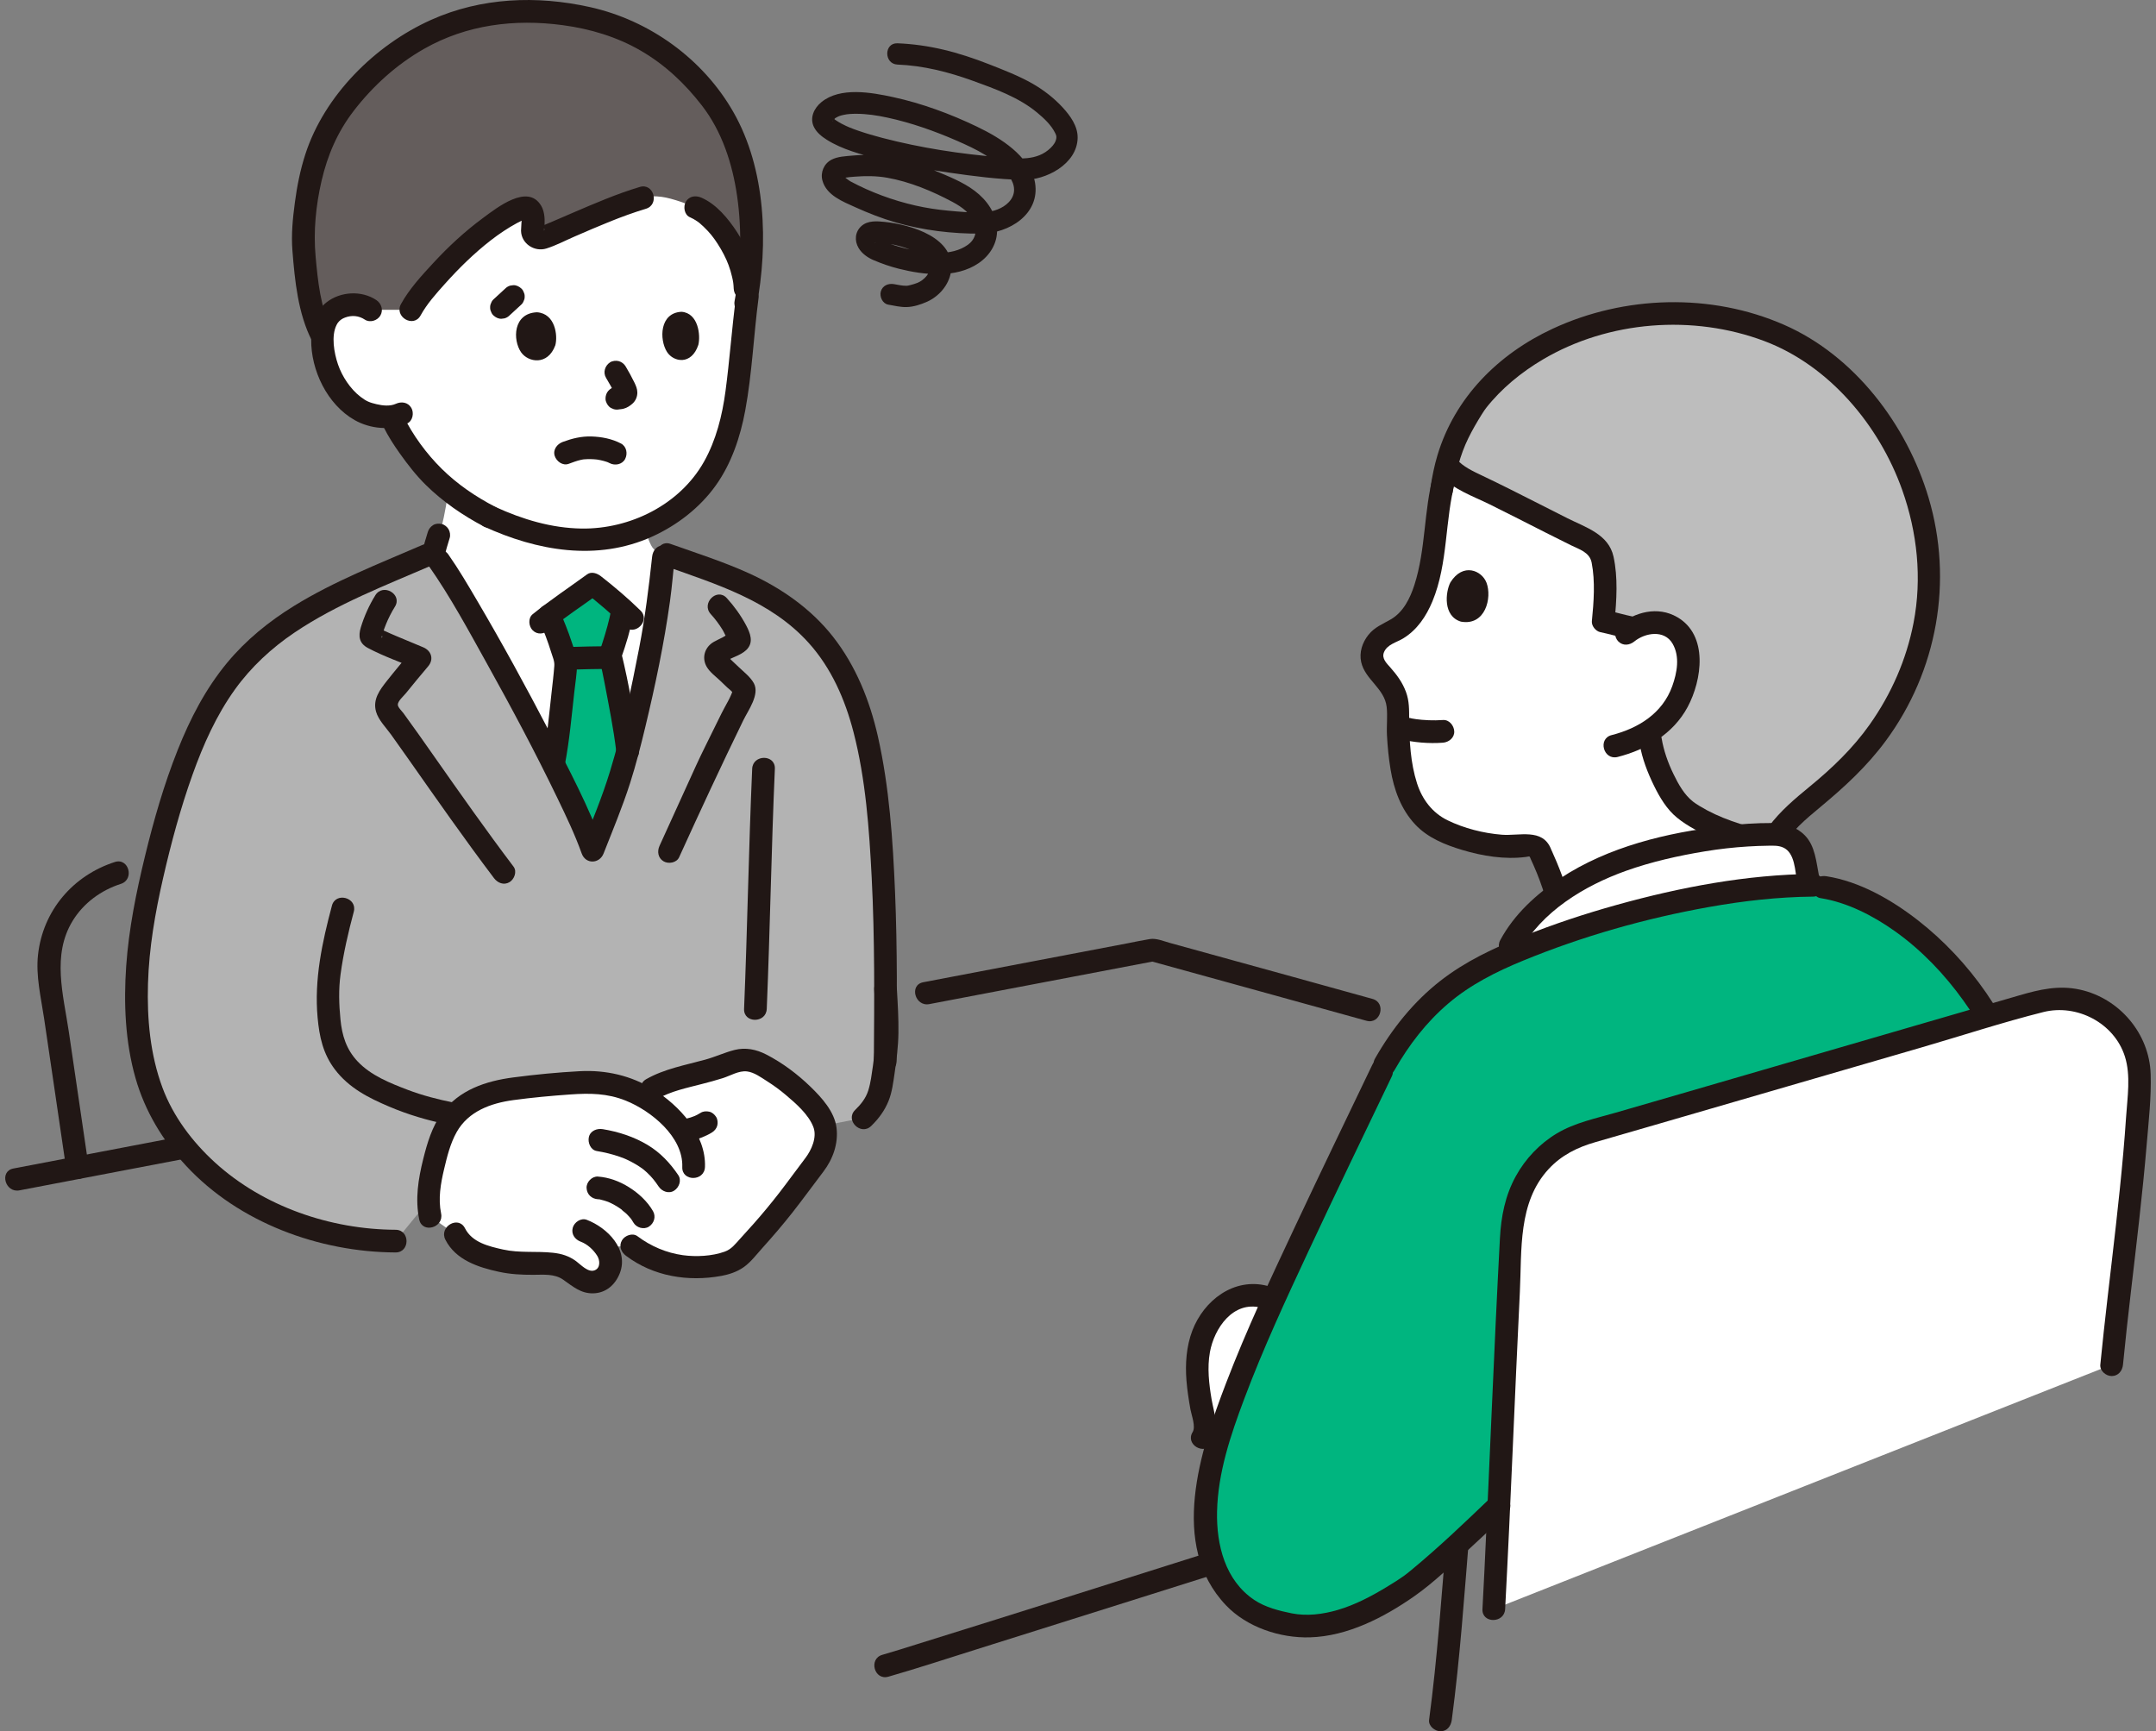
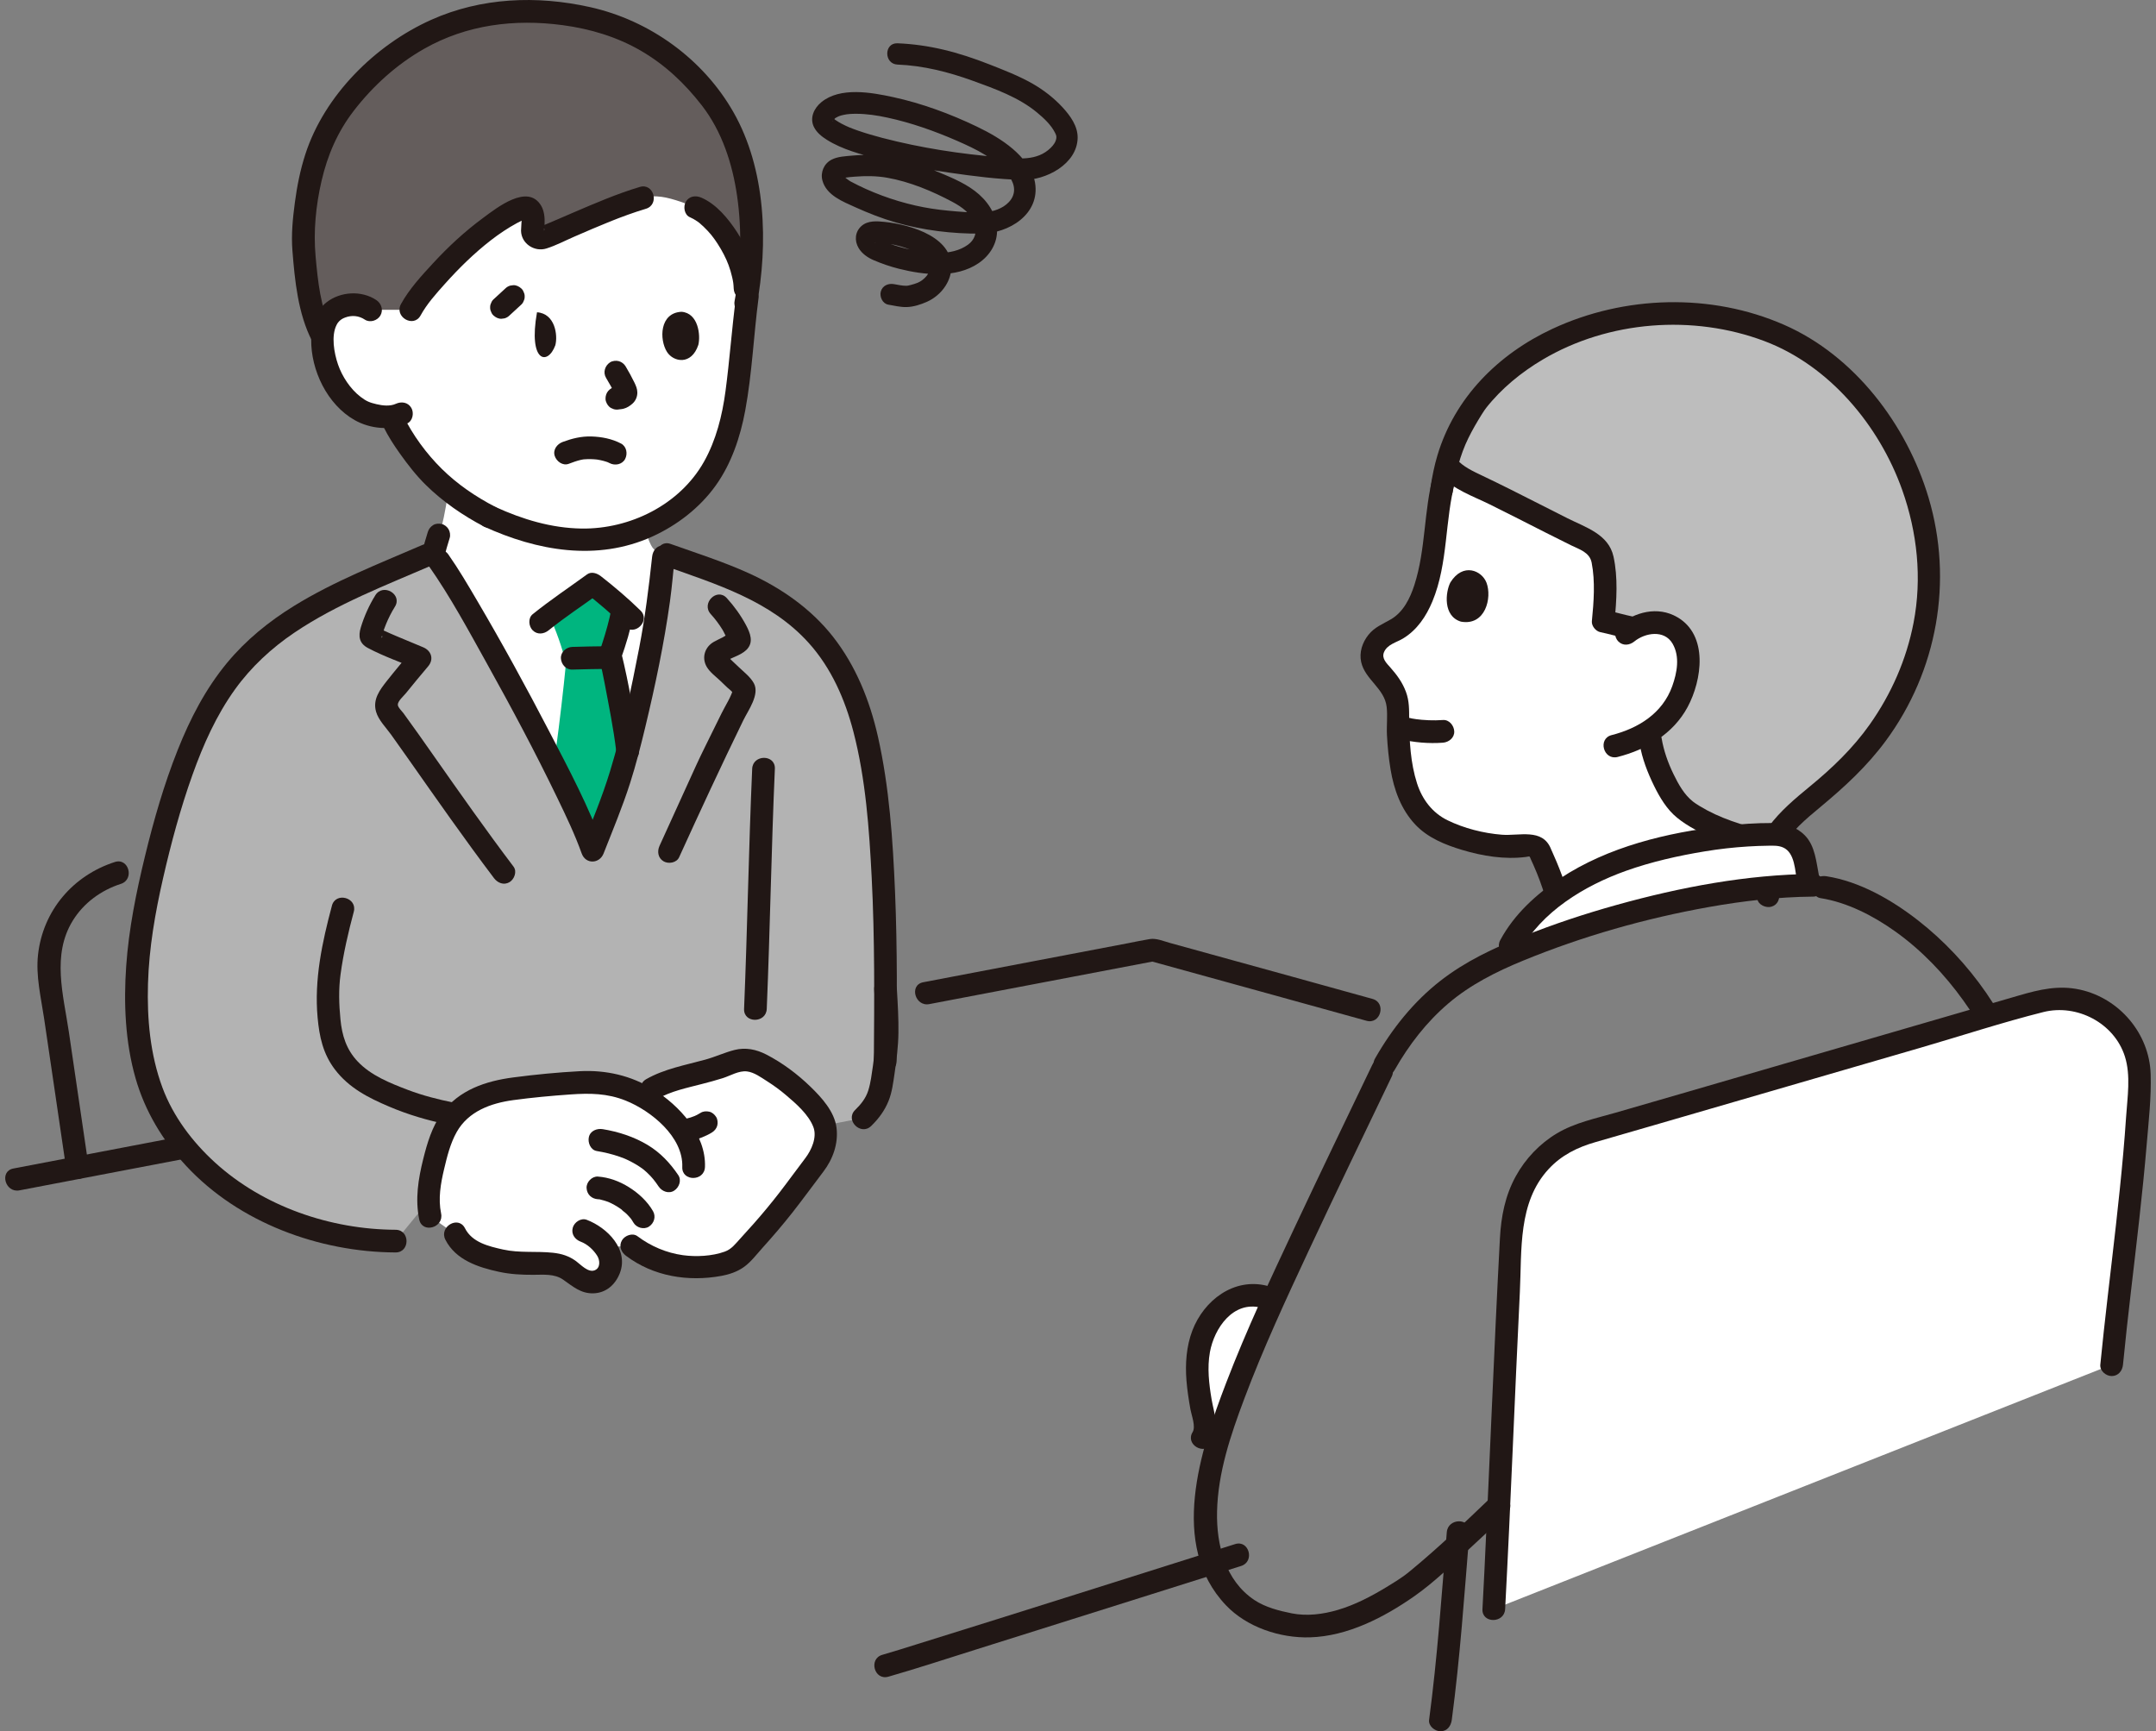
<svg xmlns="http://www.w3.org/2000/svg" width="274" height="220" viewBox="0 0 274 220" fill="none">
  <rect x="0" y="0" width="274" height="220" fill="#808080" stroke="none" />
  <g clip-path="url(#clip0_109_359)">
    <path d="M237.463 94.65C241.021 90.228 244.523 83.826 245.111 75.459C245.568 68.941 243.746 62.132 241.091 57.263C234.262 44.737 225.453 41.829 219.969 40.594C214.485 39.358 209.02 39.727 204.01 40.94C193.512 43.483 188.145 50.209 187.192 51.73C185.12 55.036 183.945 57.52 183.237 62.006C182.827 63.801 182.557 65.752 182.447 67.873C181.876 72.315 181.101 78.48 176.808 80.287C175.955 80.646 175.182 81.2 174.729 82.002C173.535 84.124 175.348 85.306 176.408 86.7C177.109 87.621 177.481 88.652 177.674 89.743C177.609 91.204 177.641 93.771 177.948 96.253C178.152 97.887 178.477 99.489 178.977 100.7C180.037 103.29 181.579 104.682 183.238 105.48C186.491 107.045 191.065 107.939 194.134 107.423C194.87 107.299 195.583 107.753 195.798 108.468C195.832 108.585 196.938 110.8 197.741 113.489L197.804 113.703C200.928 111.405 204.65 109.678 208.121 108.668C213.71 107.042 219.56 106.015 225.428 106.026C225.561 106.024 225.693 106.029 225.823 106.04C227.705 103.369 231.113 101.007 233.259 99.086C234.539 97.94 236.006 96.461 237.463 94.65H237.463Z" fill="white" />
    <path d="M203.774 70.911C204.087 73.819 204.043 76.07 203.748 78.937C204.362 79.059 206.551 79.626 207.165 79.748L207.605 79.835C208.205 79.473 208.864 79.226 209.66 79.145C211.023 79.006 212.277 79.36 213.152 80.215C214.454 81.488 214.801 83.806 214.444 85.621C213.783 88.991 212.115 91.415 209.555 93.022C209.679 93.672 209.779 94.185 209.779 94.185C210.155 96.572 211.701 100.261 213.395 102.181C215.192 104.218 220.068 106.048 223.072 106.722L225.118 107.21C226.702 104.054 230.806 101.283 233.259 99.085C237.663 95.14 244.283 87.252 245.111 75.458C245.568 68.941 243.746 62.131 241.091 57.262C234.969 46.035 227.259 42.535 221.777 41.04C221.143 40.867 220.539 40.721 219.97 40.593C214.486 39.358 209.021 39.727 204.011 40.94C193.513 43.482 188.145 50.209 187.193 51.729C185.621 54.237 184.565 56.273 183.838 59.068C183.969 59.231 184.045 59.325 184.045 59.325C184.725 60.166 186.11 60.962 187.406 61.571C191.759 63.617 197.122 66.478 201.386 68.536C201.93 68.799 202.487 69.076 202.888 69.527C203.348 70.042 203.638 70.716 203.713 71.402C204.026 74.311 204.043 76.07 203.748 78.937C204.362 79.059 206.551 79.626 207.165 79.748" fill="#BDBDBD" />
    <path d="M199.13 113.106C198.759 111.889 198.319 110.698 197.826 109.524C197.643 109.09 197.457 108.66 197.263 108.231C197.215 108.124 197.169 108.016 197.117 107.911C196.981 107.637 197.317 108.393 197.099 107.857C196.02 105.206 193.066 106.251 190.851 106.071C188.517 105.882 186.073 105.264 183.965 104.236C182.029 103.291 180.741 101.582 180.087 99.546C179.256 96.959 179.108 94.133 179.088 91.434C179.08 90.196 179.117 89.099 178.676 87.913C178.233 86.721 177.535 85.769 176.701 84.827C176.219 84.281 175.57 83.675 175.881 82.896C176.284 81.886 177.475 81.642 178.312 81.135C180.092 80.059 181.258 78.309 182.04 76.424C184.069 71.537 183.587 66.118 184.957 61.076C185.444 59.285 182.664 58.52 182.178 60.31C180.925 64.921 181.219 69.789 179.746 74.351C179.204 76.029 178.344 77.784 176.764 78.701C175.718 79.309 174.69 79.69 173.906 80.677C173.135 81.647 172.715 82.9 172.989 84.133C173.485 86.368 175.957 87.469 176.227 89.831C176.359 90.988 176.204 92.238 176.264 93.408C176.339 94.868 176.484 96.327 176.722 97.77C177.145 100.337 178.054 102.856 179.864 104.781C181.449 106.467 183.667 107.359 185.842 108.012C188.41 108.782 191.228 109.242 193.906 108.9C194.478 108.828 194.335 108.701 194.572 109.242C194.681 109.49 194.796 109.734 194.906 109.981C195.469 111.246 195.947 112.548 196.351 113.873C196.89 115.642 199.673 114.888 199.13 113.107V113.106Z" fill="#211715" />
    <path d="M184.596 62.593C184.97 60.208 185.54 57.854 186.608 55.676C187.112 54.649 187.688 53.66 188.292 52.689C188.408 52.504 188.522 52.322 188.647 52.143C188.724 52.032 189.078 51.57 188.839 51.874C190.807 49.371 193.33 47.307 196.062 45.691C204.426 40.742 215.173 39.929 224.241 43.347C232.464 46.446 238.831 54.048 241.747 62.263C243.665 67.666 244.281 73.487 243.19 79.135C242.29 83.8 240.367 88.174 237.629 92.052C235.482 95.093 232.843 97.615 229.976 99.966C228.108 101.498 226.249 103.063 224.798 105.011C223.471 106.794 222.985 108.634 223.048 110.826C223.08 111.962 223.18 113.09 223.333 114.216C223.437 114.987 224.427 115.408 225.105 115.222C225.938 114.993 226.216 114.224 226.112 113.45C225.964 112.352 225.918 111.221 225.92 110.113C225.92 109.142 225.94 108.711 226.45 107.763C227.579 105.669 229.516 104.075 231.319 102.577C234.416 100.004 237.255 97.398 239.658 94.142C246.211 85.266 248.251 73.827 245.096 63.243C242.339 53.994 235.716 45.21 226.734 41.275C217.461 37.214 206.46 37.521 197.303 41.782C190.418 44.985 184.87 50.517 182.671 57.887C182.286 59.177 182.024 60.498 181.816 61.827C181.696 62.595 182.012 63.377 182.823 63.599C183.507 63.787 184.474 63.367 184.595 62.593L184.596 62.593Z" fill="#211715" />
    <path d="M207.705 81.511C209.091 80.392 211.512 80.001 212.555 81.781C213.524 83.435 213.132 85.487 212.524 87.188C211.288 90.64 208.233 92.544 204.816 93.413C203.02 93.869 203.781 96.65 205.582 96.191C209.242 95.261 212.643 93.258 214.473 89.848C216.303 86.438 217.141 80.728 213.157 78.423C210.664 76.98 207.772 77.773 205.667 79.473C205.061 79.962 205.157 81.002 205.667 81.51C206.266 82.109 207.097 82.002 207.705 81.511Z" fill="#211715" />
    <path d="M184.324 74.013C183.692 75.247 183.365 78.297 185.666 78.995C188.776 79.559 189.637 75.96 188.918 74.055C188.33 72.496 185.925 71.442 184.324 74.013Z" fill="#211715" />
    <path d="M208.389 94.567C208.693 96.399 209.387 98.179 210.199 99.84C210.924 101.32 211.831 102.847 213.123 103.902C214.512 105.035 216.118 105.82 217.764 106.508C219.358 107.173 221.004 107.725 222.689 108.111C224.495 108.523 225.266 105.746 223.455 105.332C221.933 104.984 220.44 104.5 218.991 103.919C218.288 103.636 217.598 103.313 216.929 102.958C216.352 102.652 215.547 102.169 215.161 101.865C214.03 100.971 213.322 99.681 212.688 98.386C211.982 96.943 211.432 95.389 211.169 93.802C211.041 93.034 210.09 92.604 209.396 92.795C208.581 93.019 208.261 93.797 208.389 94.567Z" fill="#211715" />
    <path d="M177.957 93.931C179.708 94.351 181.579 94.511 183.375 94.378C184.125 94.323 184.853 93.755 184.816 92.937C184.783 92.204 184.18 91.436 183.375 91.496C182.179 91.585 180.974 91.527 179.787 91.368L180.17 91.419C179.684 91.352 179.201 91.267 178.724 91.153C177.992 90.978 177.128 91.383 176.951 92.159C176.782 92.9 177.173 93.743 177.957 93.931Z" fill="#211715" />
    <path d="M183.026 60.344C184.63 62.185 187.205 63.048 189.339 64.101C191.699 65.266 194.039 66.469 196.386 67.657C197.467 68.203 198.548 68.748 199.636 69.283C200.712 69.811 202.017 70.17 202.278 71.493C202.747 73.885 202.547 76.532 202.306 78.937C202.247 79.526 202.793 80.207 203.364 80.327C204.511 80.566 205.636 80.899 206.781 81.138C208.592 81.516 209.366 78.738 207.548 78.359C206.401 78.12 205.276 77.787 204.13 77.548L205.188 78.938C205.453 76.285 205.634 73.355 205.056 70.728C204.431 67.885 201.526 67.023 199.221 65.866C196.778 64.639 194.348 63.386 191.902 62.165C190.736 61.583 189.566 61.01 188.389 60.45C187.206 59.888 185.939 59.313 185.063 58.308C183.842 56.908 181.811 58.953 183.025 60.346L183.026 60.344Z" fill="#211715" />
    <path d="M112.897 213.067C116.602 212.005 120.27 210.794 123.948 209.641C130.902 207.46 137.853 205.267 144.804 203.074C149.114 201.715 153.423 200.355 157.733 198.995C159.496 198.438 158.743 195.655 156.967 196.216C143.521 200.458 130.082 204.727 116.618 208.914C115.125 209.378 113.635 209.857 112.131 210.287C110.351 210.797 111.108 213.578 112.897 213.066L112.897 213.067Z" fill="#211715" />
    <path d="M183.869 194.702C183.217 202.665 182.676 210.636 181.619 218.559C181.516 219.332 182.356 220 183.061 220C183.925 220 184.398 219.334 184.502 218.559C185.559 210.636 186.099 202.666 186.752 194.702C186.903 192.854 184.02 192.864 183.869 194.702Z" fill="#211715" />
-     <path d="M216.574 113.912C221.272 113.064 225.884 112.554 230.087 112.5C231.001 112.634 231.727 112.737 231.727 112.737C234.179 113.087 237.694 114.73 238.737 115.311C244.411 118.475 249.278 123.734 252.579 129.164C236.532 133.832 216.123 139.781 201.558 143.982C195.978 145.592 192.424 150.694 192.109 156.492C191.475 168.17 190.991 180.104 190.482 191.323C190.34 191.455 181.442 199.982 178.837 201.713C174.559 204.534 169.887 207.01 164.954 206.582C163.367 206.445 160.104 205.535 158.694 204.57C155.978 202.703 154.124 199.729 153.545 196.407C152.307 189.343 154.873 182.192 157.455 175.488C161.203 165.761 171.387 144.956 176.155 134.965C179.497 129.152 183.912 124.804 190.446 121.861C197.859 118.522 207.381 115.571 216.574 113.912Z" fill="#00B57F" />
    <path d="M79.551 96.186C79.092 97.861 78.645 99.329 78.236 100.459C77.152 103.446 76.484 105.103 75.317 108.073C72.4 99.893 59.546 76.589 55.732 71.184L55.038 70.021C55.275 69.68 55.453 69.325 55.555 68.989C56.296 66.473 56.616 64.908 56.91 62.771L56.987 62.231C58.243 63.241 60.046 64.535 62.221 65.66C64.31 66.628 67.269 67.719 69.489 68.144C70.347 68.308 71.226 68.43 72.137 68.512C75.803 68.839 79.066 68.336 82.112 66.964C82.155 67.341 82.181 67.565 82.181 67.565C82.286 68.477 82.749 69.328 82.891 69.54C83.317 70.116 83.791 70.54 84.305 70.868L84.088 72.873C83.888 77.016 81.604 88.683 79.551 96.187L79.551 96.186Z" fill="white" />
    <path d="M157.486 164.885C156.293 165.268 155.193 166.01 154.379 166.967C152.861 168.75 152.229 171.152 152.168 173.492C152.106 175.833 152.567 178.152 153.006 180.452C153.153 181.218 153.276 182.087 152.811 182.713L154.672 183.498C155.446 180.781 156.45 178.101 157.456 175.489C158.498 172.786 160.036 169.227 161.818 165.283C160.46 164.48 158.907 164.429 157.487 164.885L157.486 164.885Z" fill="white" />
    <path d="M78.425 21.191C77.352 21.104 76.211 21.059 74.998 21.059C51.695 21.059 47.095 39.372 47.095 39.372C46.253 38.769 45.196 38.628 44.322 38.76C42.421 39.046 41.724 40.125 41.443 40.742C40.604 42.588 41.02 45.754 41.953 47.638C42.61 48.969 43.613 50.815 45.748 52.11C46.421 52.516 48.13 53.093 49.702 52.927C49.881 53.298 49.995 53.536 49.995 53.536C50.428 54.443 51.457 56.032 51.457 56.032C52.509 57.592 53.639 59.068 55.029 60.504C55.029 60.504 57.886 63.419 62.219 65.659C64.308 66.627 67.268 67.719 69.488 68.143C70.345 68.307 71.224 68.43 72.135 68.511C77.82 69.018 82.534 67.53 86.979 63.899C91.219 60.435 93.067 54.97 93.736 48.926C94.121 45.44 94.457 41.651 94.959 37.866C94.959 37.866 97.961 22.763 78.425 21.191Z" fill="white" />
    <path d="M193.043 118.373C192.334 119.353 191.749 120.387 191.32 121.471C202.428 116.622 217.863 112.684 229.949 112.502C229.855 112.056 229.791 111.743 229.791 111.743L229.177 108.701C228.862 107.136 227.283 106.01 225.428 106.026C219.56 106.015 213.71 107.042 208.121 108.668C202.587 110.279 196.413 113.711 193.043 118.373Z" fill="white" />
    <path d="M71.656 86.937C71.812 85.495 71.915 84.427 71.91 84.228C71.43 82.209 70.665 80.138 69.811 78.21C71.771 76.715 74.043 75.179 75.337 74.233C76.762 75.344 77.886 76.26 79.151 77.429C79.109 77.661 79.084 77.797 79.084 77.797C78.772 79.518 78.034 81.895 77.551 83.249C77.969 84.921 78.256 86.6 78.551 88.163C79.17 91.431 79.458 92.959 79.754 95.433C79.225 97.422 78.706 99.162 78.236 100.459C77.152 103.446 76.484 105.103 75.317 108.073C74.416 105.547 72.568 101.578 70.33 97.139L70.421 96.67C70.696 95.249 71.308 90.16 71.656 86.937Z" fill="#00B57F" />
    <path d="M50.272 157.714C39.714 157.714 29.779 152.987 24.181 146.584C21.459 143.471 19.688 140.549 18.525 136.313C16.661 129.52 17.223 121.153 18.684 114.185C20.333 106.323 22.77 97.392 26.083 91.02C31.481 80.638 39.624 76.877 50.059 72.373L54.37 70.507L54.677 70.374C53.953 66.567 71.812 98.242 75.317 108.073C76.484 105.102 77.152 103.445 78.236 100.458C80.479 94.266 83.843 77.939 84.087 72.87L84.317 70.743C84.317 70.743 84.339 70.54 84.361 70.337L84.837 70.507L90.882 72.656C103.086 77.001 108.765 84.133 110.851 97.516C112.698 109.373 112.59 122.354 112.496 134.856L109.702 142.061L54.298 152.79L50.272 157.714Z" fill="#B3B3B3" />
    <path d="M56.402 71.011C56.623 70.12 56.873 69.236 57.151 68.361C57.262 68.013 57.187 67.561 57.006 67.25C56.831 66.951 56.488 66.666 56.144 66.588C55.776 66.504 55.361 66.523 55.034 66.734C54.711 66.942 54.489 67.225 54.372 67.595C54.093 68.47 53.843 69.353 53.623 70.245C53.531 70.614 53.575 71.025 53.769 71.355C53.944 71.654 54.286 71.939 54.63 72.017C54.999 72.102 55.413 72.083 55.74 71.872C56.051 71.671 56.312 71.379 56.402 71.011Z" fill="#211715" />
    <path d="M73.776 162.457C72.945 161.937 72.071 161.038 71.245 160.813C69.373 160.303 66.48 160.78 64.53 160.379C61.943 159.848 58.972 159.195 57.847 156.807L54.671 154.59C54.137 152.255 54.635 149.82 55.218 147.501C55.795 145.231 56.523 142.868 58.223 141.262C59.614 139.958 61.582 138.964 63.448 138.625C66.273 138.114 74.128 137.386 75.865 137.53C77.805 137.687 79.704 138.262 81.426 139.167C82.763 138.5 82.785 138.403 82.961 138.321C83.175 138.205 83.395 138.104 83.624 137.997C86.485 136.7 90.218 136.245 93.154 135.007C94.191 134.569 95.382 134.602 96.388 135.109C99.847 136.856 103.385 139.98 104.615 142.494C105.366 144.019 104.654 146.691 103.599 147.888C99.996 152.715 98.721 154.505 94.599 158.954C93.348 160.725 90.851 160.849 88.938 161.003C86.279 161.219 82.77 160.256 80.291 158.34L76.871 158.458C77.106 158.77 77.317 159.114 77.5 159.489C77.799 160.104 77.619 161.073 77.134 161.903C76.633 162.759 75.532 163.162 74.353 162.747C74.164 162.68 73.971 162.579 73.775 162.457L73.776 162.457Z" fill="white" />
    <path d="M258.07 164.266C259.217 159.94 259.673 155.417 259.643 150.949C259.612 146.446 259.105 141.868 257.865 137.529C255.576 129.512 250.301 122.056 243.744 116.947C240.409 114.349 236.349 112.011 232.11 111.348C231.342 111.227 230.56 111.544 230.337 112.354C230.149 113.038 230.57 114.005 231.344 114.126C234.762 114.662 238.068 116.375 240.859 118.362C244.209 120.747 247.133 123.816 249.523 127.152C251.74 130.244 253.619 133.636 254.777 137.271C256.03 141.204 256.594 145.334 256.73 149.452C256.886 154.168 256.502 158.93 255.29 163.5C254.815 165.295 257.594 166.06 258.07 164.266V164.266Z" fill="#211715" />
    <path d="M231.182 111.359C230.821 109.569 230.704 107.482 229.341 106.123C228.251 105.037 226.763 104.591 225.256 104.585C223.188 104.577 221.114 104.72 219.061 104.962C211.861 105.808 204.414 107.577 198.29 111.613C195.229 113.631 192.423 116.2 190.668 119.459C189.789 121.092 192.277 122.549 193.157 120.913C195.875 115.862 201.357 112.55 206.617 110.67C209.87 109.508 213.308 108.737 216.713 108.178C218.514 107.882 220.33 107.678 222.153 107.566C223.014 107.513 223.876 107.48 224.738 107.47C225.372 107.463 226 107.43 226.595 107.687C228.143 108.356 228.114 110.698 228.402 112.126C228.769 113.942 231.548 113.172 231.182 111.359Z" fill="#211715" />
    <path d="M189.843 204.474C190.626 189.763 191.219 172.877 192.109 156.492C192.424 150.694 195.978 145.591 201.558 143.982C218.128 139.204 242.26 132.162 258.93 127.318C265.433 125.428 272.091 130.342 271.881 137.109C271.537 148.181 269.415 162.55 268.363 173.42" fill="white" />
    <path d="M191.284 204.474C191.997 191.05 192.494 177.615 193.154 164.188C193.416 158.845 192.893 152.799 196.799 148.571C198.456 146.777 200.462 145.798 202.776 145.131C205.313 144.399 207.85 143.664 210.387 142.93C221.631 139.673 232.87 136.4 244.11 133.13C249.288 131.623 254.45 129.924 259.679 128.609C263.95 127.535 268.696 129.998 270.045 134.248C270.817 136.682 270.364 139.451 270.198 141.952C269.996 145.008 269.715 148.058 269.402 151.105C268.781 157.153 268.019 163.186 267.358 169.229C267.205 170.626 267.059 172.023 266.922 173.421C266.847 174.197 267.639 174.862 268.364 174.862C269.206 174.862 269.729 174.199 269.805 173.421C270.407 167.227 271.198 161.054 271.882 154.869C272.23 151.714 272.557 148.556 272.821 145.393C273.067 142.455 273.417 139.431 273.322 136.48C273.158 131.342 269.354 126.86 264.34 125.758C261.637 125.164 259.206 125.737 256.61 126.492C253.934 127.27 251.259 128.048 248.584 128.827C236.904 132.225 225.226 135.627 213.543 139.015C210.809 139.808 208.075 140.6 205.34 141.39C202.818 142.119 200.137 142.665 197.861 144.025C195.678 145.328 193.861 147.244 192.637 149.47C191.281 151.938 190.77 154.58 190.621 157.364C189.864 171.474 189.343 185.595 188.646 199.709C188.568 201.297 188.486 202.886 188.402 204.474C188.303 206.327 191.186 206.322 191.284 204.474Z" fill="#211715" />
    <path d="M174.385 135.341C171.124 142.149 167.833 148.943 164.625 155.777C161.539 162.353 158.423 168.948 155.825 175.736C152.558 184.269 148.51 196.328 155.807 203.994C158.457 206.777 162.679 208.182 166.488 208.066C171.269 207.921 175.875 205.54 179.723 202.852C182.239 201.094 184.487 198.889 186.738 196.814C188.34 195.337 189.93 193.846 191.502 192.339C192.844 191.053 190.804 189.017 189.464 190.301C186.195 193.436 182.902 196.585 179.41 199.472C178.996 199.814 178.708 200.047 178.482 200.209C177.752 200.733 176.983 201.208 176.214 201.675C174.255 202.863 172.209 203.936 170.004 204.585C168.121 205.139 166.079 205.396 164.169 205.017C162.562 204.697 160.801 204.246 159.422 203.327C155.702 200.85 154.582 196.31 154.672 192.097C154.776 187.149 156.401 182.358 158.124 177.769C160.531 171.353 163.425 165.129 166.323 158.923C169.78 151.519 173.345 144.166 176.875 136.796C177.672 135.131 175.187 133.668 174.386 135.341L174.385 135.341Z" fill="#211715" />
    <path d="M161.043 163.396C156.795 162.318 152.996 165.245 151.531 169.086C150.768 171.083 150.617 173.304 150.783 175.418C150.881 176.655 151.072 177.885 151.291 179.106C151.425 179.851 151.995 181.289 151.566 181.985C150.589 183.568 153.082 185.018 154.055 183.44C155.096 181.751 154.286 179.614 153.979 177.82C153.646 175.865 153.409 173.798 153.764 171.829C154.314 168.779 156.716 165.271 160.276 166.176C162.075 166.632 162.842 163.854 161.042 163.397L161.043 163.396Z" fill="#211715" />
    <path d="M177.242 135.962C179.056 132.778 181.282 129.883 184.08 127.501C186.878 125.119 190.157 123.475 193.539 122.085C201.132 118.965 209.122 116.698 217.201 115.257C221.561 114.481 225.976 113.979 230.407 113.938C232.261 113.92 232.265 111.039 230.407 111.056C221.992 111.136 213.563 112.737 205.477 114.986C201.432 116.111 197.437 117.433 193.539 118.995C189.814 120.488 186.239 122.155 183.059 124.635C179.63 127.31 176.898 130.741 174.753 134.506C173.833 136.12 176.323 137.575 177.242 135.962Z" fill="#211715" />
    <path d="M118.1 127.598C127.699 125.768 137.297 123.933 146.898 122.109H146.132C155.31 124.645 164.493 127.165 173.667 129.716C175.457 130.214 176.221 127.435 174.433 126.938C167.556 125.025 160.674 123.131 153.793 121.233C152.08 120.761 150.367 120.289 148.655 119.815C147.86 119.596 146.959 119.199 146.132 119.33C145.189 119.48 144.252 119.687 143.314 119.866C139.468 120.598 135.622 121.331 131.776 122.065C126.962 122.983 122.148 123.902 117.333 124.819C115.513 125.165 116.284 127.943 118.1 127.598Z" fill="#211715" />
    <path d="M2.468 151.266C9.529 149.917 16.589 148.564 23.652 147.218C25.472 146.87 24.701 144.092 22.886 144.439C15.824 145.785 8.763 147.138 1.702 148.488C-0.119 148.836 0.653 151.614 2.468 151.266Z" fill="#211715" />
    <path d="M14.595 109.539C9.261 111.256 5.454 115.725 4.833 121.32C4.534 124.01 5.21 126.764 5.604 129.416C6.059 132.475 6.508 135.535 6.958 138.595C7.456 141.987 7.953 145.381 8.451 148.773C8.564 149.544 9.539 149.967 10.223 149.779C11.05 149.553 11.343 148.78 11.23 148.007C10.404 142.38 9.583 136.752 8.75 131.126C8.054 126.417 6.563 121.367 9.239 117.008C10.631 114.74 12.844 113.129 15.361 112.318C17.12 111.752 16.368 108.968 14.595 109.539L14.595 109.539Z" fill="#211715" />
    <path d="M47.095 39.372C46.253 38.769 45.196 38.628 44.322 38.76C42.421 39.046 41.724 40.125 41.443 40.742C41.443 40.742 41.151 41.384 40.742 42.282C39.289 39.246 38.79 34.163 38.59 31.666C38.395 29.207 38.909 25.025 39.472 22.618C40.597 17.829 42.063 15.088 45.613 11.051C53.353 2.665 61.868 1.23 67.608 1.442C76.403 1.766 82.685 3.801 88.174 10.236C92.126 13.846 93.892 18.312 94.866 23.34C95.647 27.375 95.731 33.48 94.76 38.572L94.686 36.687C94.51 32.188 90.955 27.424 88.406 26.36C88.406 26.36 86.294 25.453 84.627 25.108C83.949 24.968 83.09 24.886 82.228 24.988L81.695 25.145C77.783 26.299 72.187 28.914 69.062 30.187C68.316 30.491 67.518 29.864 67.676 29.094C67.78 28.587 67.825 28.045 67.689 27.319C67.549 26.566 66.933 26.191 66.427 26.403C60.199 29.012 53.378 37.18 52.203 39.363L47.095 39.373V39.372Z" fill="#645D5C" />
    <path d="M79.563 159.584C83.047 162.207 87.462 162.906 91.683 162.133C92.663 161.953 93.656 161.622 94.479 161.049C95.425 160.391 96.148 159.405 96.916 158.556C98.215 157.118 99.475 155.647 100.675 154.124C102.031 152.403 103.313 150.627 104.642 148.884C105.841 147.308 106.556 145.342 106.315 143.339C106.066 141.269 104.436 139.485 102.998 138.091C101.346 136.49 99.425 135.05 97.375 133.998C96.109 133.348 94.752 133.071 93.349 133.424C92.094 133.741 90.888 134.31 89.63 134.654C87.117 135.343 84.413 135.829 82.125 137.137C80.515 138.058 81.965 140.549 83.58 139.626C85.284 138.652 87.314 138.242 89.195 137.751C90.09 137.518 90.985 137.284 91.865 137.003C92.825 136.697 93.897 136.029 94.932 136.151C95.841 136.259 96.717 136.908 97.47 137.386C98.307 137.918 99.111 138.5 99.867 139.142C101.136 140.218 102.756 141.613 103.369 143.221C103.863 144.515 103.126 146.143 102.353 147.159C101.249 148.609 100.184 150.089 99.07 151.53C98.031 152.874 96.947 154.182 95.823 155.457C95.234 156.126 94.636 156.786 94.033 157.442C93.42 158.109 92.973 158.737 92.096 159.054C90.503 159.63 88.468 159.732 86.801 159.504C84.702 159.216 82.704 158.365 81.017 157.095C80.394 156.627 79.406 156.996 79.045 157.613C78.614 158.35 78.939 159.115 79.563 159.584V159.584Z" fill="#211715" />
    <path d="M87.86 144.965C88.285 144.869 88.703 144.739 89.108 144.576C89.585 144.383 90.057 144.179 90.492 143.902C90.805 143.703 91.055 143.404 91.154 143.041C91.249 142.696 91.206 142.237 91.009 141.931C90.811 141.623 90.515 141.353 90.147 141.269C89.777 141.185 89.366 141.205 89.037 141.415C88.736 141.605 88.418 141.767 88.089 141.905L88.434 141.76C88.001 141.94 87.552 142.083 87.094 142.186C86.751 142.263 86.407 142.551 86.233 142.848C86.052 143.157 85.976 143.613 86.088 143.958C86.201 144.307 86.417 144.643 86.75 144.819C87.102 145.005 87.468 145.053 87.86 144.965Z" fill="#211715" />
    <path d="M42.183 115.091C40.94 119.744 39.921 124.479 40.364 129.31C40.587 131.739 41.048 133.907 42.557 135.896C44.34 138.246 46.798 139.492 49.458 140.623C51.866 141.647 54.32 142.368 56.881 142.892C58.692 143.263 59.466 140.486 57.647 140.113C55.666 139.708 53.717 139.216 51.824 138.495C49.566 137.634 47.145 136.675 45.456 134.888C44.009 133.356 43.468 131.587 43.268 129.547C43.08 127.626 43.02 125.731 43.28 123.815C43.643 121.131 44.264 118.47 44.962 115.856C45.44 114.062 42.661 113.297 42.182 115.09L42.183 115.091Z" fill="#211715" />
    <path d="M50.272 156.273C42.012 156.237 33.485 153.336 27.328 147.73C24.459 145.118 22.006 141.874 20.648 138.218C19.081 133.998 18.676 129.468 18.808 124.997C18.942 120.448 19.717 116.003 20.73 111.577C21.742 107.15 22.933 102.733 24.465 98.446C25.829 94.631 27.495 90.894 29.872 87.592C31.912 84.759 34.514 82.348 37.402 80.4C42.85 76.724 49.091 74.352 55.097 71.752C55.811 71.443 55.973 70.395 55.614 69.781C55.182 69.043 54.359 68.954 53.642 69.264C48.14 71.646 42.477 73.844 37.361 77.001C34.18 78.963 31.238 81.349 28.852 84.237C26.118 87.544 24.171 91.315 22.59 95.286C20.841 99.679 19.532 104.243 18.418 108.833C17.304 113.424 16.367 118.054 16.037 122.774C15.708 127.494 15.911 132.408 17.221 136.997C18.428 141.226 20.68 144.943 23.663 148.158C30.35 155.366 40.563 159.112 50.273 159.155C52.128 159.163 52.13 156.281 50.272 156.273Z" fill="#211715" />
    <path d="M113.938 134.857C113.991 127.697 114.05 120.532 113.75 113.377C113.473 106.776 113.028 100.03 111.566 93.57C110.533 89.011 108.769 84.619 105.87 80.919C103.073 77.349 99.268 74.709 95.165 72.844C91.946 71.381 88.549 70.302 85.221 69.118C83.469 68.496 82.716 71.279 84.454 71.897C91.053 74.244 97.943 76.329 102.785 81.709C105.659 84.902 107.399 88.898 108.467 93.021C110.02 99.017 110.464 105.336 110.78 111.501C111.18 119.28 111.113 127.072 111.055 134.857C111.042 136.711 113.924 136.713 113.938 134.857Z" fill="#211715" />
    <path d="M95.593 97.693C95.145 107.859 94.985 118.035 94.563 128.203C94.486 130.058 97.368 130.054 97.445 128.203C97.868 118.036 98.028 107.859 98.476 97.693C98.557 95.838 95.675 95.843 95.593 97.693Z" fill="#211715" />
    <path d="M42.153 41.886C40.718 39.095 40.39 35.664 40.109 32.581C39.82 29.391 40.14 26.12 40.862 23.002C41.623 19.717 42.898 16.752 44.964 14.073C47.399 10.913 50.42 8.182 53.893 6.207C59.317 3.124 65.41 2.379 71.53 3.199C75.003 3.664 78.416 4.683 81.453 6.451C84.526 8.239 87.026 10.602 89.193 13.396C91.763 16.711 93.094 20.835 93.682 24.947C94.306 29.305 94.171 33.92 93.36 38.242C93.02 40.055 95.797 40.832 96.14 39.008C97.652 30.95 97.357 21.522 93.203 14.241C89.348 7.483 82.547 2.583 74.978 0.901C68.214 -0.602 61.151 -0.328 54.785 2.527C47.683 5.713 41.242 12.1 38.812 19.582C38.158 21.594 37.749 23.662 37.471 25.756C37.204 27.764 37.001 29.811 37.162 31.836C37.468 35.685 37.873 39.858 39.663 43.341C40.512 44.991 43.001 43.535 42.153 41.886Z" fill="#211715" />
    <path d="M96.127 36.686C96.005 34.128 95.072 31.643 93.679 29.508C92.567 27.802 91.053 25.945 89.133 25.116C88.419 24.808 87.587 24.905 87.161 25.634C86.805 26.241 86.96 27.295 87.679 27.605C88.017 27.751 88.335 27.934 88.638 28.145C88.718 28.2 88.796 28.257 88.874 28.316C88.71 28.192 88.82 28.275 88.916 28.357C89.096 28.512 89.273 28.668 89.443 28.832C90.214 29.576 90.645 30.125 91.192 30.963C91.761 31.836 92.277 32.829 92.586 33.671C92.77 34.171 92.925 34.684 93.043 35.204C93.186 35.833 93.215 36.036 93.246 36.687C93.282 37.464 93.881 38.128 94.687 38.128C95.439 38.128 96.166 37.468 96.128 36.687L96.127 36.686Z" fill="#211715" />
    <path d="M81.311 23.755C78.398 24.628 75.591 25.841 72.8 27.038C71.55 27.574 70.306 28.124 69.05 28.645C68.994 28.668 68.688 28.77 68.679 28.798C68.693 28.759 69.627 29.355 69.078 29.149C69.179 29.187 68.959 29.599 69.138 29.03C69.194 28.849 69.199 28.597 69.21 28.41C69.249 27.675 69.158 26.793 68.776 26.147C67.074 23.265 63.147 26.399 61.379 27.704C59.084 29.398 56.983 31.339 55.05 33.433C53.583 35.021 52.009 36.728 50.96 38.634C50.066 40.26 52.554 41.716 53.449 40.089C54.269 38.598 55.406 37.34 56.541 36.072C58.333 34.069 60.275 32.164 62.402 30.517C63.436 29.718 64.53 28.983 65.678 28.359C65.957 28.208 66.238 28.064 66.524 27.928C66.58 27.901 66.811 27.833 66.841 27.782C66.995 27.518 66.331 27.656 66.338 27.647C66.31 27.675 66.212 29.068 66.217 29.319C66.243 30.958 67.922 32.054 69.447 31.576C70.661 31.195 71.844 30.565 73.012 30.061C75.986 28.777 78.972 27.464 82.079 26.533C83.852 26.002 83.097 23.22 81.313 23.755L81.311 23.755Z" fill="#211715" />
    <path d="M111.104 125.769C111.298 129.003 111.421 132.197 110.942 135.413C110.783 136.474 110.668 137.557 110.343 138.585C110.036 139.558 109.414 140.333 108.683 141.044C107.351 142.339 109.391 144.376 110.721 143.081C111.675 142.153 112.442 141.113 112.935 139.874C113.374 138.771 113.513 137.584 113.686 136.418C113.938 134.702 114.154 133.005 114.179 131.268C114.205 129.433 114.096 127.6 113.987 125.77C113.877 123.927 110.993 123.913 111.104 125.769Z" fill="#211715" />
    <path d="M73.796 157.783C74.662 158.111 75.41 158.806 75.899 159.579C76.251 160.137 76.339 161.151 75.547 161.434C74.728 161.728 73.8 160.694 73.22 160.269C72.31 159.602 71.389 159.316 70.275 159.195C68.143 158.966 66.04 159.252 63.929 158.782C62.105 158.376 60.004 157.883 59.092 156.08C58.254 154.425 55.766 155.882 56.603 157.535C57.907 160.111 60.774 161.045 63.41 161.615C64.866 161.93 66.287 162.002 67.772 161.997C69.055 161.993 70.457 161.842 71.555 162.605C72.783 163.458 73.801 164.392 75.404 164.35C77.032 164.307 78.212 163.239 78.777 161.776C79.933 158.776 77.187 156 74.562 155.006C73.835 154.731 72.982 155.312 72.79 156.013C72.567 156.822 73.066 157.508 73.796 157.785L73.796 157.783Z" fill="#211715" />
    <path d="M89.593 148.3C89.748 144.168 86.34 140.482 83.046 138.436C80.206 136.671 76.989 135.949 73.681 136.122C70.857 136.271 68.031 136.547 65.227 136.915C61.726 137.375 58.331 138.497 56.151 141.471C54.905 143.171 54.29 145.264 53.786 147.284C53.154 149.82 52.743 152.382 53.28 154.973C53.656 156.788 56.435 156.02 56.059 154.207C55.667 152.317 56.004 150.401 56.443 148.55C56.823 146.951 57.228 145.3 58.038 143.857C59.524 141.212 62.389 140.183 65.238 139.796C67.602 139.475 70.084 139.245 72.5 139.077C74.961 138.907 77.177 138.921 79.526 139.864C82.743 141.155 86.852 144.472 86.709 148.3C86.639 150.155 89.522 150.152 89.591 148.3H89.593Z" fill="#211715" />
    <path d="M75.843 146.268C76.829 146.43 77.802 146.662 78.746 146.993C78.938 147.06 79.128 147.132 79.318 147.207C79.416 147.246 79.59 147.323 79.398 147.238C79.495 147.282 79.593 147.325 79.69 147.37C80.056 147.541 80.415 147.728 80.764 147.934C81.067 148.112 81.362 148.304 81.646 148.511C81.659 148.519 81.922 148.728 81.75 148.586C81.582 148.448 81.807 148.635 81.841 148.663C81.966 148.766 82.087 148.873 82.205 148.983C82.879 149.611 83.254 150.11 83.709 150.782C84.13 151.405 84.997 151.74 85.68 151.299C86.302 150.899 86.649 149.996 86.198 149.328C85.154 147.784 83.921 146.471 82.319 145.504C80.583 144.458 78.602 143.816 76.61 143.489C75.869 143.368 75.022 143.682 74.837 144.496C74.679 145.19 75.048 146.138 75.844 146.268H75.843Z" fill="#211715" />
    <path d="M75.987 152.394C76.045 152.398 76.105 152.404 76.163 152.408C76.414 152.427 76.091 152.38 76.031 152.39C76.137 152.374 76.293 152.436 76.398 152.46C76.667 152.521 76.931 152.601 77.191 152.694C77.255 152.717 77.317 152.743 77.382 152.766C77.618 152.853 77.141 152.658 77.305 152.732C77.433 152.789 77.561 152.847 77.686 152.909C77.955 153.042 78.217 153.189 78.472 153.348C78.594 153.425 78.715 153.505 78.834 153.588C78.893 153.629 78.952 153.671 79.01 153.714C79.195 153.849 79.032 153.759 78.96 153.672C79.13 153.882 79.412 154.046 79.608 154.237C79.82 154.442 80.01 154.662 80.203 154.886C80.314 155.015 79.988 154.585 80.152 154.821C80.19 154.876 80.23 154.93 80.268 154.986C80.35 155.106 80.425 155.23 80.498 155.356C80.875 156.01 81.818 156.293 82.47 155.874C83.129 155.448 83.39 154.601 82.987 153.902C82.262 152.645 81.147 151.627 79.926 150.861C78.739 150.116 77.389 149.612 75.987 149.513C75.233 149.46 74.513 150.213 74.546 150.954C74.582 151.779 75.18 152.337 75.987 152.394Z" fill="#211715" />
-     <path d="M70.574 43.876C70.908 42.642 70.568 39.842 68.246 39.682C65.188 39.804 65.141 43.205 66.225 44.767C67.112 46.046 69.609 46.505 70.574 43.876Z" fill="#211715" />
+     <path d="M70.574 43.876C70.908 42.642 70.568 39.842 68.246 39.682C67.112 46.046 69.609 46.505 70.574 43.876Z" fill="#211715" />
    <path d="M88.749 43.829C89.054 42.591 88.742 39.782 86.616 39.621C83.816 39.742 83.773 43.155 84.767 44.721C85.579 46.004 87.866 46.465 88.749 43.829Z" fill="#211715" />
    <path d="M77.019 48.011C77.446 48.729 77.875 49.462 78.212 50.227L78.067 49.883C78.11 49.988 78.145 50.093 78.162 50.206L78.111 49.822C78.115 49.868 78.116 49.91 78.113 49.956L78.164 49.572C78.158 49.617 78.148 49.654 78.132 49.696L78.278 49.351C78.266 49.378 78.252 49.403 78.234 49.425L78.46 49.134C78.397 49.206 78.326 49.269 78.251 49.328L78.543 49.103C78.463 49.161 78.381 49.21 78.291 49.251L78.635 49.106C78.537 49.145 78.438 49.17 78.334 49.186L78.718 49.135C78.481 49.166 78.248 49.186 78.011 49.221C77.678 49.269 77.31 49.608 77.15 49.883C76.969 50.192 76.892 50.647 77.004 50.993C77.117 51.342 77.333 51.678 77.666 51.854L78.011 52C78.266 52.068 78.522 52.068 78.777 52L78.806 51.995L78.423 52.046C78.697 52.013 78.978 52.006 79.247 51.937C79.682 51.825 80.046 51.587 80.378 51.293C80.783 50.934 81.005 50.406 80.998 49.868C80.992 49.404 80.817 49.009 80.62 48.6C80.284 47.902 79.904 47.223 79.509 46.557C79.323 46.244 78.999 45.991 78.648 45.895C78.302 45.8 77.844 45.843 77.537 46.04C76.885 46.461 76.608 47.318 77.019 48.011Z" fill="#211715" />
    <path d="M47.822 38.128C45.954 36.883 43.283 37.033 41.518 38.401C40.057 39.533 39.571 41.351 39.549 43.136C39.501 47.048 41.588 51.406 45.067 53.381C47.048 54.505 49.68 54.755 51.757 53.804C52.465 53.479 52.639 52.456 52.275 51.833C51.849 51.106 51.013 50.99 50.303 51.315C49.561 51.654 48.62 51.544 47.85 51.362C46.992 51.16 46.568 51 45.819 50.425C44.518 49.425 43.477 47.834 42.955 46.31C42.449 44.834 42.079 42.682 42.767 41.306C42.83 41.179 42.907 41.056 42.989 40.94C42.811 41.194 43.052 40.874 43.087 40.84C43.3 40.634 43.483 40.493 43.852 40.353C44.712 40.027 45.604 40.108 46.367 40.616C47.015 41.048 47.962 40.743 48.339 40.099C48.751 39.393 48.471 38.56 47.821 38.128H47.822Z" fill="#211715" />
    <path d="M62.947 64.415C60.409 63.09 58.156 61.557 56.161 59.596C54.203 57.671 52.453 55.284 51.24 52.809C50.897 52.11 49.904 51.92 49.268 52.291C48.555 52.709 48.408 53.562 48.751 54.263C49.331 55.448 50.064 56.575 50.83 57.649C51.825 59.046 52.898 60.429 54.123 61.633C56.266 63.741 58.835 65.515 61.492 66.902C63.135 67.76 64.594 65.274 62.947 64.415Z" fill="#211715" />
    <path d="M93.519 37.866C93.001 41.803 92.727 45.77 92.202 49.705C91.789 52.801 91.007 55.94 89.464 58.678C86.386 64.14 80.064 67.259 73.899 67.165C70.074 67.106 66.404 66.001 62.947 64.415C62.24 64.091 61.395 64.215 60.975 64.933C60.612 65.553 60.782 66.578 61.493 66.904C68.261 70.008 75.894 71.364 82.899 68.181C86.061 66.744 88.953 64.51 90.975 61.676C92.962 58.888 94.086 55.523 94.706 52.183C95.582 47.467 95.777 42.62 96.402 37.866C96.504 37.093 95.667 36.425 94.961 36.425C94.097 36.425 93.62 37.091 93.519 37.866Z" fill="#211715" />
    <path d="M64.218 36.661L62.713 38.047C62.572 38.177 62.473 38.332 62.415 38.51C62.325 38.682 62.283 38.867 62.291 39.066C62.283 39.264 62.325 39.449 62.415 39.621C62.473 39.8 62.572 39.955 62.713 40.085C62.987 40.337 63.349 40.525 63.732 40.507L64.115 40.456C64.36 40.388 64.571 40.265 64.752 40.086L66.257 38.701C66.397 38.57 66.497 38.415 66.555 38.237C66.645 38.065 66.687 37.88 66.679 37.681C66.686 37.483 66.645 37.298 66.555 37.126C66.497 36.947 66.397 36.792 66.257 36.662C65.982 36.41 65.621 36.222 65.238 36.24L64.855 36.291C64.61 36.359 64.398 36.482 64.218 36.661Z" fill="#211715" />
    <path d="M78.926 56.363C77.773 55.756 76.453 55.504 75.159 55.464C73.877 55.425 72.695 55.721 71.504 56.163C70.799 56.425 70.243 57.15 70.497 57.935C70.721 58.625 71.513 59.223 72.27 58.942C72.778 58.753 73.295 58.556 73.825 58.437C73.937 58.411 74.049 58.392 74.162 58.373C74.36 58.338 74.099 58.39 74.042 58.388C74.115 58.39 74.195 58.373 74.268 58.367C74.532 58.345 74.798 58.338 75.063 58.343C75.318 58.348 75.574 58.364 75.828 58.391C75.88 58.397 76.164 58.429 75.921 58.401C75.695 58.375 75.917 58.403 75.964 58.411C76.087 58.432 76.21 58.455 76.332 58.481C76.58 58.534 76.827 58.599 77.068 58.679C77.122 58.697 77.176 58.716 77.23 58.736C77.282 58.755 77.519 58.852 77.288 58.754C77.058 58.658 77.411 58.819 77.471 58.85C78.138 59.202 79.069 59.042 79.442 58.333C79.794 57.667 79.638 56.737 78.925 56.362L78.926 56.363Z" fill="#211715" />
    <path d="M77.695 77.413C77.421 78.861 77.013 80.283 76.561 81.684C76.296 82.51 76.052 83.09 76.244 83.967C76.449 84.906 76.655 85.842 76.833 86.786C77.376 89.661 77.963 92.534 78.313 95.44C78.406 96.212 78.909 96.881 79.755 96.881C80.461 96.881 81.29 96.218 81.196 95.44C80.689 91.235 79.948 86.98 78.941 82.867V83.633C79.569 81.855 80.124 80.034 80.475 78.18C80.817 76.367 78.04 75.59 77.695 77.413Z" fill="#211715" />
-     <path d="M68.568 78.936C69.127 80.213 69.625 81.517 70.037 82.849C70.239 83.503 70.492 84.011 70.446 84.62C70.358 85.795 70.213 86.968 70.082 88.139C69.77 90.922 69.534 93.627 69.031 96.286C68.688 98.099 71.466 98.876 71.81 97.052C72.377 94.055 72.648 90.98 72.986 87.95C73.115 86.793 73.313 85.609 73.342 84.443C73.365 83.502 72.951 82.485 72.663 81.601C72.205 80.199 71.647 78.832 71.056 77.481C70.744 76.768 69.7 76.604 69.084 76.964C68.348 77.394 68.253 78.22 68.567 78.935L68.568 78.936Z" fill="#211715" />
    <path d="M77.075 82.12C75.625 82.139 74.174 82.155 72.725 82.206C71.972 82.233 71.248 82.85 71.284 83.647C71.317 84.405 71.918 85.116 72.725 85.088C74.174 85.038 75.625 85.021 77.075 85.002C77.828 84.992 78.551 84.346 78.516 83.561C78.481 82.788 77.882 82.109 77.075 82.12Z" fill="#211715" />
    <path d="M81.392 77.576C79.8 76.018 78.111 74.585 76.357 73.215C75.889 72.85 75.161 72.588 74.61 72.989C72.299 74.673 69.918 76.256 67.692 78.055C67.086 78.545 67.182 79.583 67.692 80.093C68.291 80.691 69.123 80.583 69.73 80.093C71.763 78.449 73.953 77.015 76.064 75.477L74.317 75.251C76.072 76.622 77.76 78.055 79.353 79.612C80.68 80.91 82.72 78.874 81.391 77.575L81.392 77.576Z" fill="#211715" />
    <path d="M47.704 75.64C46.92 76.896 46.289 78.307 45.857 79.724C45.513 80.849 45.652 81.756 46.746 82.338C48.744 83.402 50.933 84.157 53.018 85.033L52.382 82.624C51.313 83.903 50.234 85.174 49.202 86.482C48.279 87.651 47.34 88.865 47.794 90.446C48.1 91.509 49.059 92.455 49.695 93.341C50.437 94.376 51.171 95.416 51.904 96.457C55.477 101.537 59.031 106.63 62.777 111.584C63.245 112.203 64.021 112.527 64.749 112.101C65.359 111.744 65.738 110.754 65.266 110.13C61.805 105.553 58.504 100.861 55.208 96.165C53.907 94.311 52.608 92.456 51.272 90.627C51.084 90.371 50.568 89.894 50.557 89.558C50.541 89.098 51.306 88.436 51.557 88.123C52.492 86.953 53.46 85.811 54.42 84.663C55.169 83.766 54.819 82.69 53.784 82.255C52.665 81.785 51.54 81.329 50.425 80.853C49.865 80.614 49.307 80.375 48.756 80.119C48.552 80.024 48.353 79.92 48.15 79.825C47.865 79.691 47.991 79.712 48.101 79.832L48.472 80.468C48.731 81.172 48.401 81.137 48.542 80.816C48.598 80.688 48.62 80.536 48.663 80.401C48.776 80.042 48.908 79.687 49.048 79.338C49.363 78.56 49.747 77.807 50.191 77.094C51.176 75.516 48.682 74.068 47.702 75.64H47.704Z" fill="#211715" />
    <path d="M54.488 71.912C57.25 75.843 59.554 80.14 61.887 84.332C65.002 89.927 68.023 95.582 70.806 101.35C71.982 103.785 73.058 106.035 73.927 108.457C74.428 109.851 76.184 109.788 76.707 108.457C77.87 105.498 79.106 102.548 80.075 99.517C80.828 97.165 81.437 94.767 82.014 92.367C83.277 87.108 84.397 81.782 85.144 76.422C85.407 74.535 85.554 72.638 85.76 70.744C85.843 69.969 85.037 69.303 84.318 69.303C83.469 69.303 82.961 69.966 82.877 70.744C82.448 74.711 81.989 78.39 81.228 82.353C80.218 87.608 79.088 92.88 77.529 98.004C76.528 101.298 75.186 104.488 73.928 107.69H76.708C74.88 102.599 72.292 97.739 69.803 92.95C66.879 87.326 63.834 81.76 60.62 76.297C59.459 74.322 58.295 72.332 56.977 70.457C55.919 68.951 53.418 70.389 54.488 71.912Z" fill="#211715" />
    <path d="M90.328 78.038C90.894 78.658 91.389 79.321 91.829 80.037C92.041 80.38 92.198 80.833 92.451 81.142L92.588 81.418L92.841 80.487C92.833 80.482 92.799 80.516 92.788 80.514C92.608 80.476 92.02 80.904 91.858 80.986C91.48 81.178 91.089 81.354 90.721 81.562C89.573 82.212 89.136 83.568 89.818 84.741C90.212 85.418 90.927 85.935 91.49 86.467C91.801 86.762 92.112 87.058 92.419 87.358C92.604 87.539 93.175 87.939 93.218 88.194V87.428C92.953 88.517 92.193 89.639 91.699 90.648C91.035 92.005 90.367 93.359 89.694 94.712C89.252 95.601 88.825 96.487 88.414 97.389L84.86 105.195L83.818 107.484C83.496 108.191 83.616 109.034 84.336 109.455C84.955 109.817 85.984 109.65 86.307 108.938C88.963 103.103 91.651 97.306 94.46 91.544C95.081 90.269 96.576 88.262 95.81 86.834C95.378 86.03 94.53 85.386 93.878 84.763C93.568 84.467 93.256 84.174 92.945 83.88C92.831 83.773 92.635 83.534 92.487 83.448C91.948 83.134 92.604 83.416 92.364 83.743L91.847 84.26C92.751 83.581 94.035 83.379 94.856 82.588C95.833 81.643 95.344 80.436 94.795 79.411C94.134 78.179 93.308 77.032 92.366 76.001C91.112 74.628 89.078 76.671 90.328 78.038Z" fill="#211715" />
    <path d="M112.88 38.712C113.64 38.841 114.425 39.038 115.199 39.021C116.089 39.002 117 38.705 117.805 38.348C119.317 37.678 120.58 36.236 120.846 34.58C121.55 30.204 115.744 28.549 112.449 28.2C111.451 28.094 110.294 28.003 109.485 28.716C108.656 29.447 108.562 30.592 109.12 31.521C109.546 32.232 110.264 32.732 111.009 33.053C112.055 33.502 113.132 33.873 114.235 34.151C117.421 34.954 121.497 35.41 124.378 33.435C125.814 32.45 126.785 30.901 126.711 29.115C126.628 27.117 125.428 25.425 123.876 24.254C122.345 23.098 120.485 22.386 118.728 21.649C117.151 20.987 115.54 20.389 113.86 20.052C112.043 19.687 110.192 19.602 108.348 19.77C107.47 19.851 106.461 19.879 105.666 20.297C104.71 20.799 104.237 21.911 104.521 22.948C105.033 24.818 107.111 25.616 108.694 26.331C110.349 27.078 112.043 27.745 113.787 28.253C117.283 29.271 121.051 29.722 124.691 29.69C128.203 29.659 132.198 27.236 131.542 23.227C131.267 21.544 129.972 19.993 128.703 18.914C127.337 17.753 125.754 16.859 124.142 16.085C120.781 14.472 117.146 13.127 113.498 12.339C110.747 11.745 106.783 11.016 104.384 12.983C103.447 13.752 102.871 14.985 103.44 16.139C103.788 16.843 104.432 17.355 105.084 17.765C107.04 18.996 109.449 19.629 111.665 20.196C114.633 20.955 117.655 21.507 120.685 21.945C123.746 22.388 126.858 22.79 129.954 22.863C132.906 22.934 136.895 20.857 136.954 17.519C136.981 16.031 136.02 14.711 135.061 13.665C133.967 12.472 132.629 11.433 131.225 10.631C129.478 9.634 127.534 8.887 125.665 8.154C123.78 7.415 121.852 6.772 119.88 6.307C117.973 5.858 116.021 5.579 114.064 5.501C112.323 5.433 112.326 8.137 114.064 8.206C117.342 8.336 120.529 9.144 123.605 10.256C126.411 11.27 129.473 12.367 131.795 14.298C132.675 15.029 133.585 15.866 134.1 16.907C134.234 17.177 134.279 17.327 134.244 17.571C134.177 18.043 133.887 18.438 133.531 18.788C131.784 20.497 129.391 20.166 127.174 19.987C122.119 19.58 117.043 18.804 112.132 17.523C111.101 17.253 110.075 16.958 109.069 16.608C108.657 16.465 108.249 16.314 107.847 16.148C108.061 16.236 107.571 16.024 107.49 15.986C107.287 15.891 107.086 15.791 106.888 15.684C106.63 15.544 106.386 15.388 106.142 15.225C105.89 15.056 106.361 15.428 106.15 15.23C106.112 15.194 106.07 15.164 106.033 15.126C105.956 15.047 105.573 14.687 105.921 15.035C105.896 15.01 105.871 14.959 105.854 14.931C105.742 14.745 105.843 14.935 105.846 14.935C105.887 14.934 105.911 15.134 105.861 14.939C105.809 14.733 105.875 15.172 105.88 15.236C105.901 15.483 105.747 15.347 105.885 15.327C105.895 15.325 105.99 15.155 106.01 15.128C105.836 15.365 106.074 15.076 106.111 15.049C106.337 14.88 105.949 15.123 106.228 14.966C106.591 14.761 106.719 14.706 107.258 14.589C107.726 14.487 108.263 14.459 108.83 14.46C110.163 14.464 111.48 14.665 112.78 14.946C115.794 15.596 118.783 16.651 121.606 17.884C124.02 18.938 126.678 20.197 128.251 22.395C129.013 23.459 129.171 24.66 128.214 25.679C127.425 26.518 126.206 26.909 125.079 26.972C123.552 27.058 121.969 26.908 120.448 26.765C119.066 26.636 117.695 26.425 116.34 26.118C113.481 25.47 110.652 24.426 108.067 23.041C107.89 22.946 107.056 22.315 107.136 22.271C107.147 22.266 106.944 22.799 106.887 22.695C106.884 22.691 107.317 22.594 107.366 22.586C107.769 22.52 108.181 22.486 108.588 22.453C109.967 22.341 111.377 22.343 112.743 22.584C115.613 23.087 118.503 24.293 121.061 25.665C122.248 26.302 123.478 27.164 123.886 28.52C124.202 29.569 123.842 30.501 123.014 31.098C120.923 32.61 117.787 32.191 115.452 31.661C114.664 31.482 113.887 31.258 113.125 30.99C112.796 30.875 112.458 30.763 112.141 30.617C112.119 30.607 111.451 30.158 111.457 30.155C111.429 30.164 111.371 30.594 111.36 30.622C111.194 31.053 111.065 30.699 111.431 30.834C111.749 30.95 112.237 30.875 112.578 30.917C113.429 31.022 114.271 31.235 115.082 31.509C116.086 31.847 117.949 32.46 118.193 33.676C118.385 34.628 117.438 35.594 116.618 35.935C116.343 36.05 116.036 36.133 115.747 36.212C115.456 36.292 115.308 36.315 115.202 36.316C114.641 36.319 114.213 36.207 113.602 36.104C112.882 35.982 112.146 36.294 111.938 37.048C111.76 37.697 112.159 38.589 112.883 38.711L112.88 38.712Z" fill="#211715" />
  </g>
  <defs>
    <clipPath id="clip0_109_359">
      <rect width="272.676" height="220" fill="white" transform="translate(0.662)" />
    </clipPath>
  </defs>
</svg>